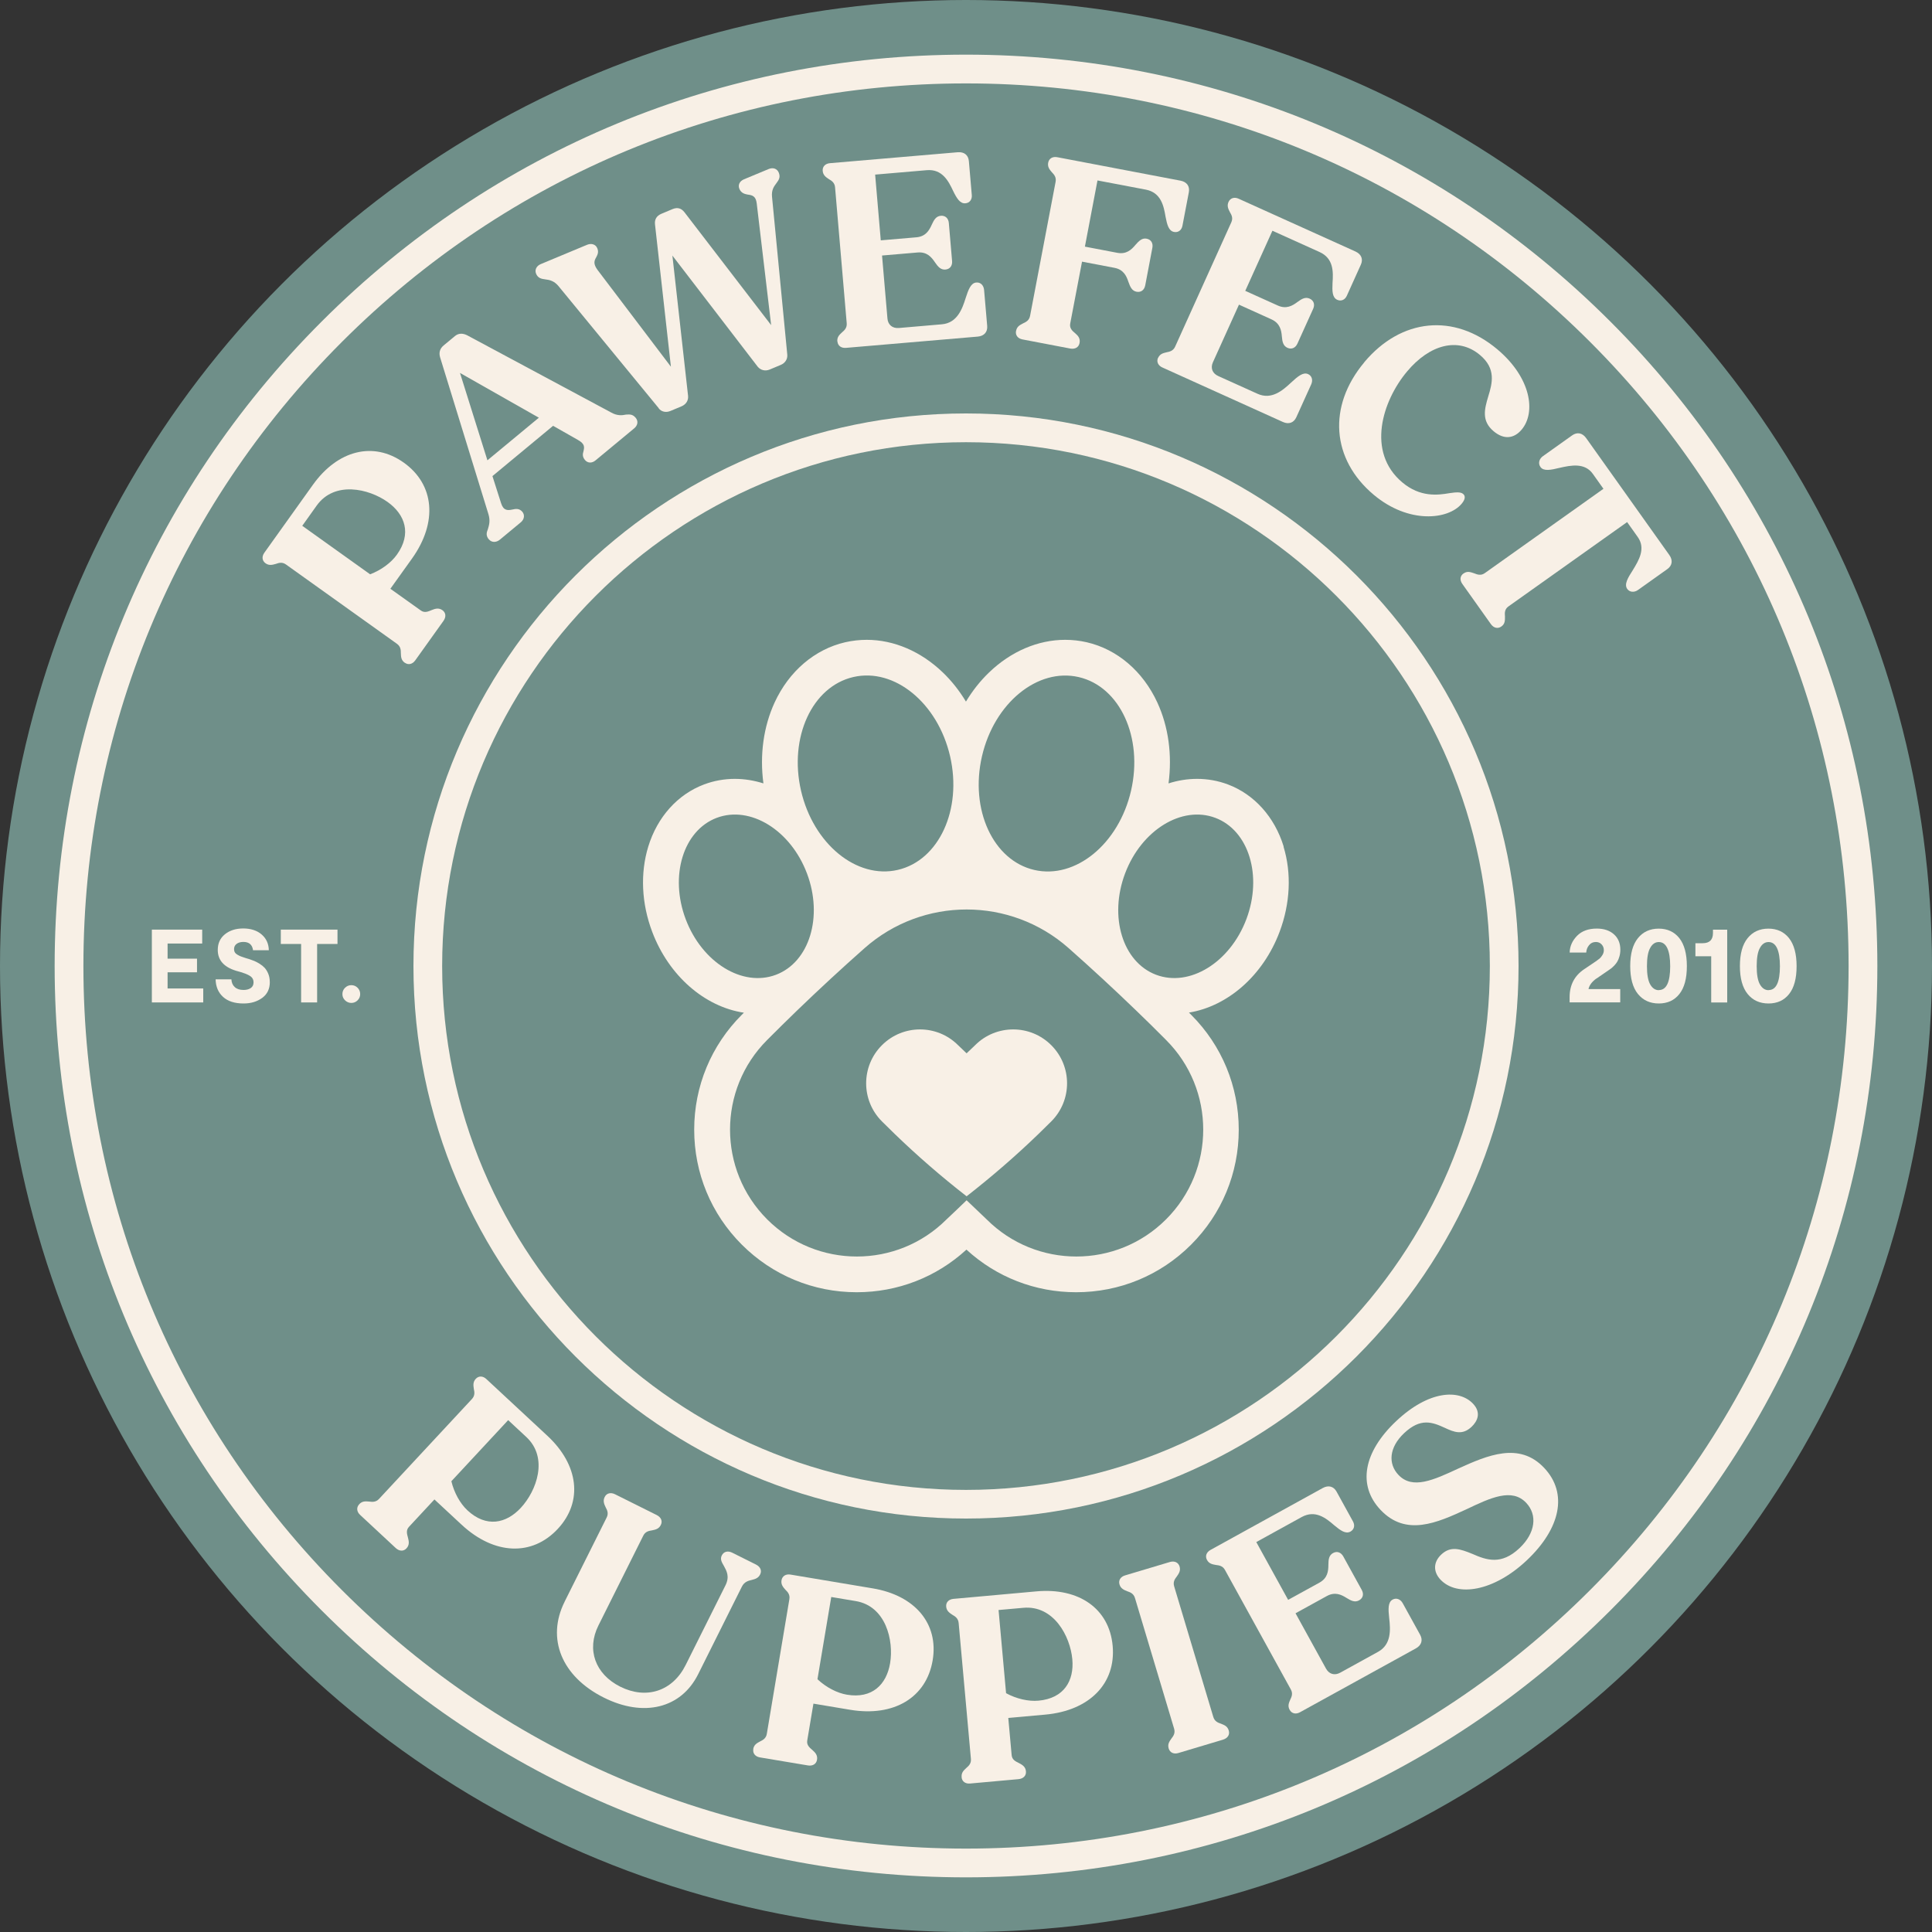
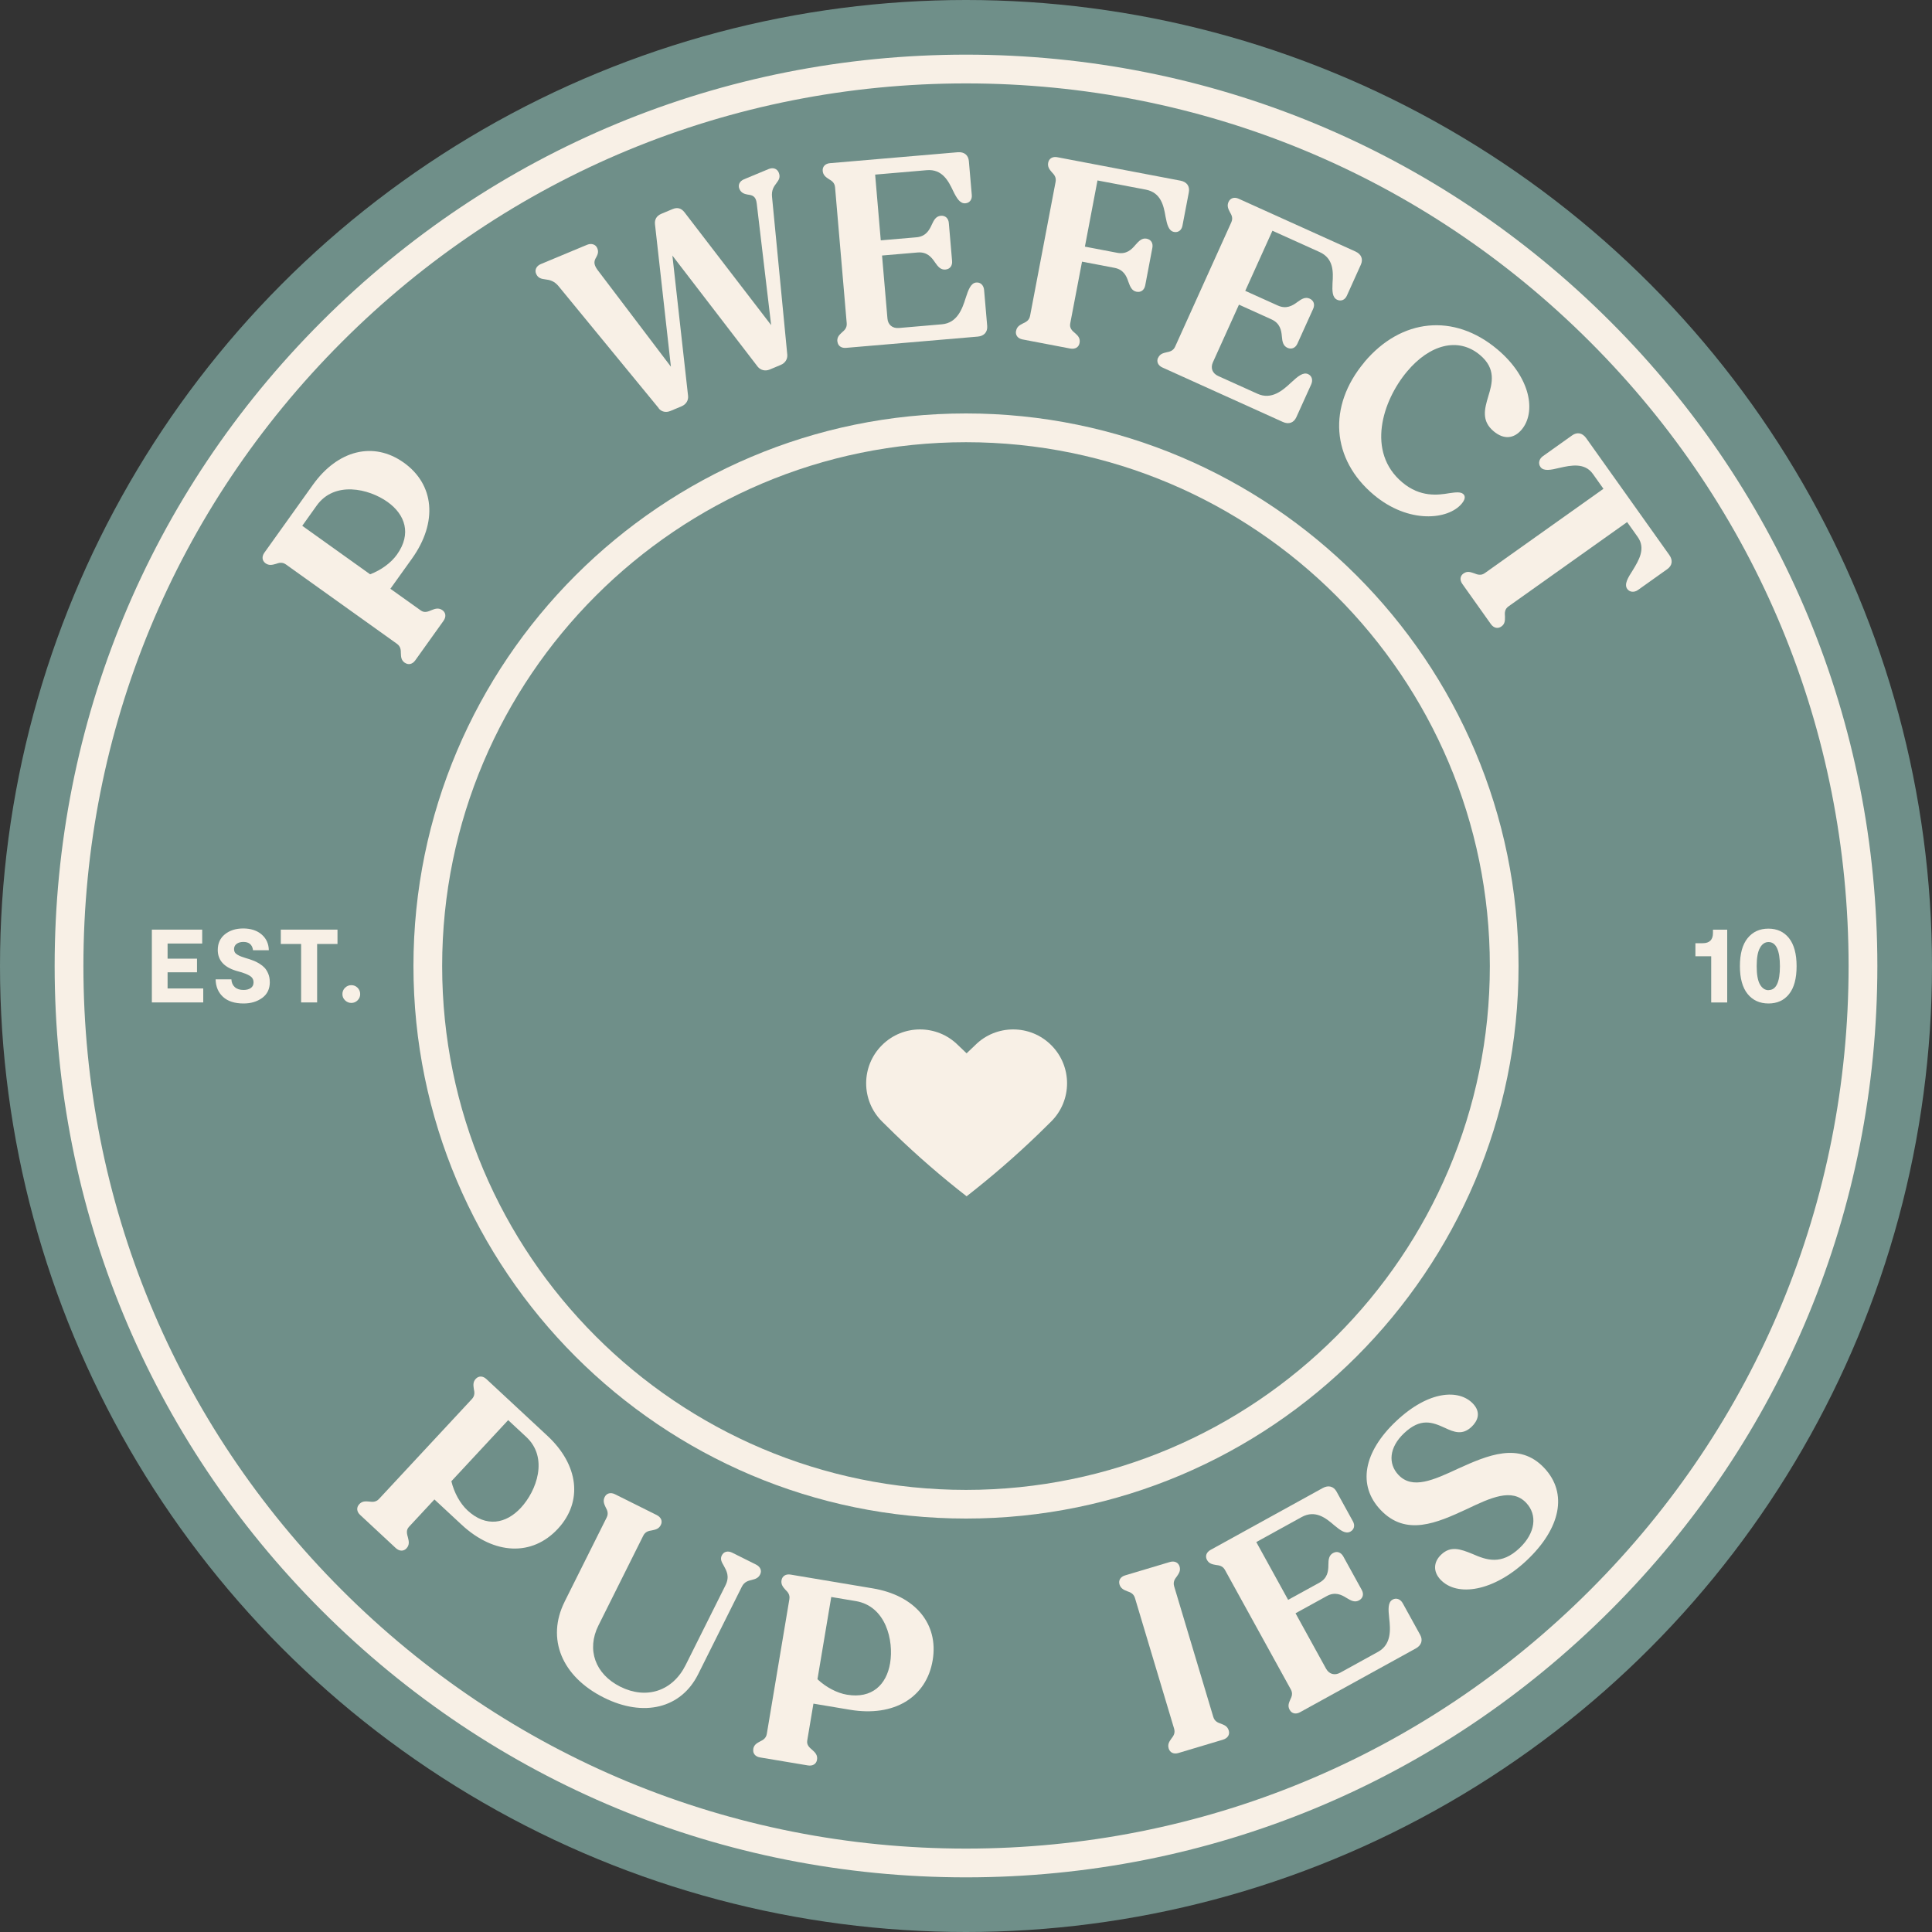
<svg xmlns="http://www.w3.org/2000/svg" id="Layer_2" viewBox="0 0 350 350">
  <rect x="0" y="0" width="350" height="350" fill="#333333" stroke="none" />
  <defs>
    <style>.cls-1{fill:#6f8f89;}.cls-2{fill:#f8f0e6;}</style>
  </defs>
  <g id="Layer_1-2">
    <circle class="cls-1" cx="175" cy="175" r="175" />
    <path class="cls-2" d="M183.55,186.49c-2.5,0-5,.95-6.9,2.86-.52.49-1.03.98-1.54,1.47-.51-.49-1.02-.98-1.54-1.47-1.91-1.91-4.4-2.86-6.9-2.86s-4.99.95-6.9,2.86c-3.81,3.81-3.81,9.99,0,13.8.76.76,1.53,1.52,2.3,2.26,4.15,4.01,8.5,7.78,13.04,11.31,4.54-3.54,8.89-7.3,13.04-11.31.77-.75,1.54-1.5,2.3-2.26,3.81-3.81,3.81-9.99,0-13.8-1.91-1.91-4.4-2.86-6.9-2.86Z" />
-     <path class="cls-2" d="M232.55,153.36c-1.64-5.35-5.32-9.45-10.1-11.25-1.78-.67-3.66-1.01-5.58-1.01-1.76,0-3.5.28-5.18.82.68-5.15,0-10.26-2.03-14.66-2.61-5.66-7.27-9.64-12.79-10.91-1.27-.29-2.59-.44-3.9-.44-4.92,0-9.82,2.09-13.78,5.9-1.6,1.53-3.01,3.32-4.2,5.29-1.19-1.97-2.6-3.76-4.2-5.29-3.96-3.8-8.85-5.9-13.77-5.9-1.31,0-2.62.15-3.9.44-5.52,1.27-10.18,5.25-12.79,10.91-2.02,4.39-2.72,9.51-2.03,14.66-1.68-.53-3.42-.82-5.18-.82-1.92,0-3.8.34-5.58,1.01-4.78,1.8-8.46,5.9-10.1,11.25-1.48,4.83-1.23,10.31.71,15.44,3,7.96,9.48,13.58,16.61,14.66-.12.12-.24.24-.37.37-5.56,5.56-8.63,12.96-8.63,20.82s3.06,15.26,8.62,20.82,12.96,8.63,20.82,8.63c7.43,0,14.44-2.73,19.88-7.72,5.44,4.99,12.45,7.72,19.88,7.72,7.87,0,15.26-3.06,20.82-8.62s8.63-12.96,8.63-20.82-3.06-15.26-8.61-20.81l-.41-.41c7.05-1.15,13.45-6.73,16.42-14.63,1.93-5.13,2.19-10.61.71-15.44h.03ZM177.89,137.02c2.22-9.65,10.07-16.08,17.53-14.36s11.7,10.93,9.48,20.58-10.07,16.08-17.53,14.36-11.7-10.93-9.48-20.58ZM154.59,122.65c7.46-1.72,15.3,4.71,17.53,14.36,2.22,9.65-2.02,18.86-9.48,20.58-7.46,1.72-15.3-4.71-17.53-14.36-2.22-9.65,2.02-18.86,9.48-20.58h0ZM124.22,166.52c-2.96-7.85-.44-16.07,5.62-18.36,6.07-2.29,13.39,2.22,16.35,10.07,2.96,7.85.44,16.07-5.62,18.36-6.07,2.29-13.38-2.22-16.35-10.07h0ZM211.24,220.9c-4.49,4.49-10.37,6.73-16.25,6.73s-11.76-2.24-16.25-6.73c-1.22-1.15-2.43-2.3-3.63-3.46-1.2,1.16-2.4,2.31-3.63,3.46-4.49,4.49-10.37,6.73-16.25,6.73s-11.76-2.24-16.25-6.73c-8.97-8.98-8.97-23.53,0-32.5,1.79-1.8,3.59-3.57,5.41-5.33,4-3.86,8.08-7.63,12.24-11.31,10.55-9.33,26.41-9.33,36.96,0,4.16,3.68,8.23,7.44,12.24,11.31,1.82,1.75,3.63,3.53,5.41,5.33,8.98,8.97,8.98,23.52,0,32.5h0ZM225.79,166.52c-2.96,7.85-10.28,12.36-16.35,10.07-6.07-2.29-8.58-10.51-5.62-18.36s10.28-12.36,16.35-10.07c6.07,2.29,8.58,10.51,5.62,18.36h0Z" />
    <path class="cls-2" d="M175,15.11c-42.71,0-82.86,16.63-113.06,46.83S15.11,132.29,15.11,175s16.63,82.86,46.83,113.06c30.2,30.2,70.35,46.83,113.06,46.83s82.86-16.63,113.06-46.83c30.2-30.2,46.83-70.35,46.83-113.06s-16.63-82.86-46.83-113.06S217.71,15.11,175,15.11M175,340.1c-44.1,0-85.56-17.17-116.74-48.36-31.18-31.18-48.36-72.64-48.36-116.74S27.07,89.44,58.26,58.26c31.18-31.18,72.64-48.36,116.74-48.36s85.56,17.17,116.74,48.36c31.18,31.18,48.36,72.64,48.36,116.74s-17.17,85.56-48.36,116.74c-31.18,31.18-72.64,48.36-116.74,48.36" />
    <path class="cls-2" d="M92.06,257.27l-10.29,11.07c.5,2.08,1.58,4.03,2.92,5.28,3.4,3.16,7.01,2.4,9.66-.46,2.86-3.08,5.05-9.06,1-12.83l-3.29-3.06h0ZM65.07,272.51c.57-.62,1.17-.53,1.8-.49.6.08,1.23.13,1.8-.48l16.82-18.09c.57-.61.48-1.24.35-1.83-.09-.63-.19-1.25.35-1.83.54-.58,1.31-.54,1.92.04l11.07,10.29c5.64,5.25,6.48,11.89,1.87,16.85-4.64,4.99-11.5,4.75-17.43-.76l-4.92-4.57-4.61,4.96c-.57.62-.37,1.27-.17,2,.16.62.29,1.28-.28,1.9-.54.58-1.31.54-1.96-.07l-6.44-5.99c-.62-.57-.71-1.34-.17-1.92" />
    <path class="cls-2" d="M102.26,290.21l7.64-15.29c.38-.75.11-1.33-.18-1.86-.27-.57-.53-1.15-.18-1.86s1.1-.88,1.86-.51l7.56,3.77c.8.4,1.11,1.1.75,1.81-.35.71-.97.84-1.59.97-.6.09-1.22.22-1.59.97l-8.12,16.26c-2.18,4.37-.59,8.81,3.96,11.09,4.73,2.36,9.48.81,11.84-3.92l7.22-14.45c.79-1.59.2-2.61-.29-3.51-.42-.71-.71-1.24-.38-1.9.35-.71,1.1-.88,1.86-.51l4.33,2.16c.8.4,1.11,1.1.75,1.81-.33.66-.9.82-1.48.97-.69.16-1.39.35-1.83,1.24l-7.92,15.86c-3.09,6.19-9.87,7.83-17.07,4.23-7.65-3.82-10.45-10.69-7.12-17.36" />
    <path class="cls-2" d="M150.59,289.3l-2.5,14.91c1.56,1.46,3.54,2.5,5.34,2.8,4.58.77,7.17-1.85,7.82-5.7.69-4.14-.77-10.35-6.23-11.26l-4.43-.74h0ZM136.45,316.88c.14-.83.68-1.09,1.24-1.4.54-.26,1.1-.57,1.23-1.4l4.08-24.36c.14-.83-.28-1.3-.71-1.72-.42-.47-.84-.94-.71-1.72.13-.78.8-1.17,1.63-1.03l14.91,2.5c7.6,1.27,11.96,6.36,10.84,13.03-1.13,6.72-6.98,10.3-14.97,8.96l-6.63-1.11-1.12,6.67c-.14.83.39,1.27.96,1.76.48.43.95.91.81,1.74-.13.78-.8,1.17-1.67,1.02l-8.67-1.45c-.83-.14-1.33-.72-1.2-1.5" />
-     <path class="cls-2" d="M180.9,291.68l1.36,15.06c1.88,1.02,4.06,1.52,5.88,1.35,4.62-.42,6.47-3.61,6.12-7.5-.38-4.18-3.37-9.82-8.88-9.32l-4.48.4h0ZM174.21,321.95c-.08-.84.39-1.23.84-1.66.46-.39.92-.83.84-1.66l-2.22-24.6c-.08-.84-.6-1.19-1.13-1.49-.53-.35-1.06-.7-1.13-1.48-.07-.79.47-1.33,1.31-1.41l15.06-1.36c7.68-.69,13.18,3.12,13.79,9.87.61,6.79-4.15,11.73-12.22,12.46l-6.69.6.61,6.74c.08.84.7,1.13,1.37,1.46.57.3,1.15.64,1.22,1.48.07.79-.48,1.33-1.36,1.41l-8.76.79c-.84.08-1.47-.36-1.54-1.15" />
    <path class="cls-2" d="M211.72,316.76c-.24-.8.13-1.28.49-1.8.37-.47.73-.99.49-1.8l-7.09-23.66c-.24-.8-.83-1.04-1.4-1.23-.59-.24-1.17-.47-1.4-1.23-.23-.76.2-1.4,1-1.64l8.09-2.42c.85-.26,1.56.05,1.79.8.23.76-.13,1.28-.49,1.8-.37.47-.73.99-.49,1.8l7.09,23.66c.24.8.83,1.04,1.4,1.23.59.24,1.16.43,1.4,1.23.23.76-.2,1.4-1.05,1.66l-8.09,2.42c-.8.24-1.51-.06-1.74-.82" />
    <path class="cls-2" d="M233.64,309.77c-.41-.74-.14-1.28.1-1.86.27-.54.51-1.13.1-1.86l-11.92-21.63c-.4-.74-1.03-.84-1.63-.91-.62-.11-1.25-.21-1.63-.91-.38-.69-.1-1.41.64-1.82l20.33-11.21c1.04-.57,1.98-.3,2.5.65l2.98,5.41c.38.69.23,1.45-.46,1.83-.87.48-1.8-.19-2.94-1.14-1.51-1.31-3.43-2.85-5.9-1.49l-8.22,4.53,5.77,10.47,5.67-3.12c1.47-.81,1.62-2.08,1.62-3.2,0-1.02.11-1.75.84-2.16.74-.41,1.45-.12,1.86.61l3.34,6.06c.41.74.26,1.49-.48,1.9-.74.4-1.41.1-2.27-.44-.95-.6-2.1-1.15-3.57-.34l-5.67,3.12,5.53,10.04c.55.99,1.56,1.29,2.59.71l6.84-3.77c2.42-1.34,2.25-4,2.01-6.07-.18-1.65-.25-2.91.62-3.39.69-.38,1.44-.06,1.84.68l3.15,5.71c.52.95.25,1.89-.79,2.46l-20.98,11.56c-.74.41-1.49.26-1.87-.43" />
    <path class="cls-2" d="M260.96,286.17c-1.32-1.4-1.34-3.15.13-4.54,1.72-1.63,3.45-1.02,5.66-.12,2.55,1.12,5.22,2.07,8.52-1.05,2.91-2.75,3.28-6.02,1.21-8.21-2.58-2.73-6.44-.92-10.8,1.16-5.35,2.47-10.98,5-15.59.11-4.17-4.42-3.13-10.43,2.83-16.06,5.93-5.6,11.42-5.82,13.93-3.17,1.53,1.62.82,3.17-.26,4.19-1.65,1.56-3.14.99-4.86.18-2.28-1.04-4.38-1.84-7.37.98-2.73,2.58-2.92,5.54-1.02,7.55,2.54,2.69,6.33.95,10.87-1.16,5.24-2.37,11.01-4.89,15.52-.12,4.38,4.63,2.94,11.02-3.13,16.75-6,5.66-12.63,6.7-15.65,3.5" />
    <path class="cls-2" d="M54.75,95.25l12.3,8.79c2-.76,3.8-2.08,4.86-3.57,2.7-3.78,1.48-7.26-1.69-9.53-3.42-2.44-9.63-3.85-12.85.65l-2.61,3.66h0ZM73.33,120.07c-.68-.49-.68-1.09-.71-1.72,0-.6-.03-1.23-.71-1.72l-20.09-14.36c-.68-.49-1.29-.32-1.86-.11-.61.17-1.22.34-1.86-.12-.64-.46-.7-1.23-.21-1.91l8.79-12.3c4.48-6.27,10.96-7.95,16.47-4.02,5.55,3.96,6.19,10.8,1.48,17.39l-3.91,5.46,5.51,3.93c.68.49,1.31.21,2-.08.6-.24,1.23-.45,1.92.03.64.46.7,1.23.18,1.95l-5.11,7.15c-.49.68-1.23.88-1.88.42" />
-     <path class="cls-2" d="M97.62,75.67l-14.29-8.11,4.97,15.83,9.32-7.72h0ZM88.57,97.73c-.57-.68-.45-1.23-.17-1.91.2-.68.45-1.47.08-2.69l-8.74-28.36c-.27-.87-.06-1.62.63-2.19l2.05-1.7c.65-.54,1.42-.53,2.19-.15l26.09,13.99c1.1.63,1.99.54,2.7.39.67-.04,1.2-.1,1.77.59.47.57.4,1.34-.28,1.9l-7,5.8c-.68.57-1.45.5-1.92-.07s-.43-1.06-.27-1.57c.17-.72.3-1.34-1-2.06l-4.5-2.56-10.99,9.11,1.57,4.92c.43,1.37,1.21,1.31,2.03,1.14.64-.15,1.28-.23,1.82.41.47.57.36,1.37-.28,1.9l-3.8,3.15c-.65.54-1.49.53-1.96-.04" />
    <path class="cls-2" d="M119.33,73.94l-18.17-22.13c-.76-.91-1.58-1.11-2.38-1.2-.68-.09-1.32-.2-1.66-1.02-.29-.68.05-1.41.83-1.74l8.39-3.5c.82-.34,1.58-.07,1.86.61.3.73.05,1.16-.18,1.63-.38.64-.57,1.2.2,2.27l13.32,17.57-2.88-25.77c-.11-.92.31-1.57,1.13-1.92l2.05-.86c.87-.36,1.58-.18,2.17.59l15.69,20.43-2.61-22.03c-.15-1.38-.85-1.52-1.64-1.62-.53-.1-1.18-.26-1.5-1.03-.29-.68,0-1.39.83-1.74l4.47-1.86c.82-.34,1.53-.05,1.82.63.34.82.06,1.31-.42,1.94-.49.63-.91,1.29-.79,2.47l2.76,28.56c.09.87-.42,1.57-1.19,1.89l-2.01.84c-.78.32-1.6.13-2.14-.5l-15.47-20.15,2.84,25.42c.09.87-.42,1.57-1.19,1.89l-2.01.84c-.82.34-1.65.15-2.14-.5" />
    <path class="cls-2" d="M151.69,61.87c-.07-.84.39-1.22.85-1.66.46-.39.92-.82.85-1.66l-2.11-24.61c-.07-.84-.6-1.19-1.12-1.49-.53-.35-1.05-.7-1.12-1.49-.07-.79.48-1.33,1.32-1.4l23.14-1.98c1.18-.1,1.93.53,2.02,1.61l.53,6.15c.07.79-.37,1.42-1.16,1.49-.98.08-1.57-.91-2.22-2.24-.85-1.81-1.98-4-4.78-3.76l-9.35.8,1.02,11.91,6.45-.55c1.67-.14,2.32-1.24,2.78-2.27.42-.93.81-1.56,1.65-1.63s1.38.48,1.45,1.31l.59,6.89c.07.84-.37,1.47-1.21,1.54-.84.07-1.33-.48-1.9-1.32-.63-.94-1.45-1.91-3.13-1.77l-6.45.55.98,11.42c.1,1.13.9,1.81,2.08,1.71l7.78-.67c2.76-.24,3.68-2.74,4.3-4.73.51-1.58.95-2.76,1.94-2.84.79-.07,1.34.53,1.41,1.37l.56,6.5c.09,1.08-.54,1.83-1.72,1.93l-23.87,2.04c-.84.07-1.47-.37-1.54-1.16" />
    <path class="cls-2" d="M184.07,59.95c.16-.83.71-1.07,1.27-1.37.55-.25,1.11-.54,1.27-1.37l4.62-24.26c.16-.82-.25-1.31-.67-1.74-.41-.48-.82-.96-.67-1.74s.82-1.15,1.65-.99l22.32,4.25c1.16.22,1.71,1.03,1.51,2.1l-1.16,6.07c-.15.78-.74,1.27-1.52,1.12-.97-.18-1.26-1.3-1.54-2.76-.33-1.97-.82-4.38-3.59-4.91l-8.74-1.66-2.28,11.99,5.87,1.12c1.65.31,2.57-.57,3.29-1.44.64-.73,1.2-1.28,2.02-1.12.83.16,1.2.83,1.04,1.66l-1.29,6.79c-.16.83-.75,1.32-1.58,1.16s-1.14-.87-1.47-1.79c-.35-1.07-.88-2.23-2.53-2.54l-5.87-1.12-2.14,11.21c-.16.83.35,1.32.92,1.78.52.45.93.93.77,1.76-.15.78-.82,1.15-1.7.99l-8.64-1.65c-.83-.16-1.31-.75-1.17-1.53" />
    <path class="cls-2" d="M209.79,64.85c.35-.76.94-.88,1.55-1.03.59-.11,1.21-.27,1.55-1.03l10.17-22.51c.35-.77.06-1.33-.25-1.85-.29-.56-.58-1.13-.25-1.85s1.07-.93,1.83-.58l21.16,9.56c1.08.49,1.43,1.4.98,2.39l-2.54,5.63c-.32.72-1.02,1.06-1.74.73-.9-.41-.92-1.56-.85-3.04.14-2,.22-4.45-2.34-5.61l-8.55-3.86-4.92,10.89,5.9,2.66c1.53.69,2.63.05,3.54-.63.82-.61,1.46-.96,2.23-.62.77.35.97,1.09.63,1.85l-2.85,6.3c-.35.77-1.04,1.1-1.81.76-.76-.35-.93-1.07-1.01-2.08-.09-1.12-.34-2.37-1.87-3.07l-5.9-2.67-4.72,10.44c-.47,1.04-.1,2.02.98,2.5l7.11,3.21c2.52,1.14,4.55-.6,6.07-2.03,1.22-1.13,2.18-1.94,3.08-1.54.72.33.91,1.11.56,1.88l-2.69,5.94c-.45.99-1.36,1.34-2.44.85l-21.83-9.87c-.76-.34-1.1-1.04-.78-1.76" />
    <path class="cls-2" d="M247.15,65.62c6.7-7.98,16.26-8.92,24.09-2.35,6.17,5.18,7.03,11.45,4.43,14.55-1.37,1.63-3.2,1.89-5.09.3-2.23-1.87-1.65-4.03-.97-6.3.74-2.41,1.45-5.04-1.5-7.51-3.97-3.33-9.14-1.87-13.2,2.98-4.48,5.33-7.42,14.6-.87,20.1,3.25,2.73,6.44,2.31,8.55,1.95,1.18-.17,2.01-.25,2.47.14.49.41.34,1.06-.27,1.78-2.44,2.91-9.6,3.68-15.92-1.62-7.64-6.41-8.41-16.02-1.71-24.01" />
    <path class="cls-2" d="M265.14,103.89c.68-.49,1.28-.24,1.92-.03.6.24,1.23.46,1.92-.03l21.5-15.28-1.92-2.7c-1.46-2.05-3.91-1.58-6.05-1.09-1.55.38-2.87.65-3.44-.16-.46-.64-.25-1.46.43-1.95l5.31-3.78c.89-.63,1.85-.47,2.54.5l15.06,21.17c.69.97.53,1.93-.36,2.56l-5.31,3.78c-.68.49-1.52.42-1.95-.19-.6-.85.13-2.03.99-3.37,1.12-1.83,2.4-3.95.91-6.04l-1.92-2.7-21.5,15.28c-.69.49-.69,1.16-.63,1.84,0,.67.03,1.32-.66,1.8-.64.46-1.39.26-1.88-.42l-5.18-7.29c-.51-.73-.43-1.45.22-1.91" />
    <path class="cls-2" d="M175,80.11c-52.33,0-94.9,42.57-94.9,94.9s42.57,94.9,94.9,94.9,94.9-42.57,94.9-94.9-42.57-94.9-94.9-94.9M175,275.1c-55.19,0-100.1-44.9-100.1-100.1s44.9-100.1,100.1-100.1,100.1,44.9,100.1,100.1-44.9,100.1-100.1,100.1" />
    <polygon class="cls-2" points="30.36 179.07 36.82 179.07 36.82 181.6 27.51 181.6 27.51 168.41 36.63 168.41 36.63 170.93 30.36 170.93 30.36 173.67 35.69 173.67 35.69 176.14 30.36 176.14 30.36 179.07" />
    <path class="cls-2" d="M48.88,177.91c0,1.24-.46,2.2-1.38,2.87-.92.67-2.04,1.01-3.37,1.01-1.62,0-2.86-.4-3.73-1.2-.87-.8-1.31-1.86-1.34-3.17h2.86c.03.59.23,1.06.61,1.4.38.35.91.52,1.59.52.53,0,.96-.11,1.3-.34s.51-.57.51-1.02c0-.28-.06-.52-.18-.72s-.31-.38-.58-.53-.51-.26-.71-.34c-.2-.07-.5-.17-.9-.3l-.81-.23c-2.2-.68-3.3-1.93-3.3-3.77,0-1.19.43-2.14,1.3-2.84.87-.7,1.97-1.05,3.32-1.05s2.51.37,3.34,1.1c.84.73,1.27,1.69,1.29,2.85h-2.86c-.13-1-.71-1.51-1.75-1.51-.5,0-.91.12-1.22.35s-.47.55-.47.95c0,.23.05.42.15.59.1.17.27.32.5.45s.44.23.63.3c.19.07.45.16.79.27l.7.21c.34.11.64.22.9.33s.58.27.95.5.68.48.93.75c.25.28.47.64.65,1.07.18.44.27.92.27,1.45" />
    <polygon class="cls-2" points="61.14 168.41 61.14 171.01 57.45 171.01 57.45 181.6 54.55 181.6 54.55 171.01 50.87 171.01 50.87 168.41 61.14 168.41" />
    <path class="cls-2" d="M64.78,181.22c-.31.31-.69.47-1.13.47s-.82-.16-1.14-.47c-.32-.31-.48-.69-.48-1.13s.16-.84.48-1.15c.32-.31.7-.47,1.14-.47s.82.16,1.13.47.47.7.47,1.15-.16.82-.47,1.13" />
-     <path class="cls-2" d="M289.18,177.28c-.79.58-1.26,1.21-1.41,1.9h5.75v2.41h-9.17v-.94c0-2.2.88-3.89,2.64-5.07l2.09-1.41c.29-.2.52-.37.69-.51s.34-.35.52-.64.26-.58.26-.88c0-.41-.13-.77-.41-1.06-.27-.29-.61-.43-1.03-.43-.52,0-.93.19-1.24.58-.31.38-.48.83-.51,1.33h-3c.03-1.12.46-2.12,1.32-3.01.85-.88,2.05-1.33,3.6-1.33,1.29,0,2.33.35,3.1,1.04.77.69,1.16,1.62,1.16,2.79,0,.44-.06.85-.17,1.23-.11.38-.24.7-.39.94-.14.24-.34.49-.57.73-.24.24-.42.4-.54.49s-.28.2-.48.34l-2.2,1.51h0Z" />
-     <path class="cls-2" d="M300.52,179.36c1.37,0,2.05-1.44,2.05-4.31s-.69-4.39-2.07-4.39c-.64,0-1.16.35-1.55,1.06-.4.7-.59,1.81-.59,3.32s.2,2.61.59,3.3c.4.69.92,1.04,1.57,1.04M300.51,181.79c-1.59,0-2.86-.58-3.79-1.73s-1.39-2.84-1.39-5.05.46-3.89,1.39-5.05c.93-1.15,2.19-1.73,3.77-1.73s2.83.58,3.74,1.73c.91,1.16,1.36,2.85,1.36,5.07s-.45,3.91-1.36,5.05c-.9,1.14-2.15,1.71-3.73,1.71" />
    <path class="cls-2" d="M310,181.6v-8.36h-2.86v-2.37h1.32c1.24,0,1.86-.62,1.86-1.85v-.6h2.58v13.19h-2.9Z" />
    <path class="cls-2" d="M320.4,179.36c1.37,0,2.05-1.44,2.05-4.31s-.69-4.39-2.07-4.39c-.64,0-1.16.35-1.55,1.06-.4.7-.59,1.81-.59,3.32s.2,2.61.59,3.3c.4.69.92,1.04,1.57,1.04M320.38,181.79c-1.59,0-2.86-.58-3.79-1.73-.93-1.16-1.39-2.84-1.39-5.05s.46-3.89,1.39-5.05c.93-1.15,2.19-1.73,3.77-1.73s2.83.58,3.74,1.73c.91,1.16,1.37,2.85,1.37,5.07s-.45,3.91-1.36,5.05c-.9,1.14-2.15,1.71-3.73,1.71" />
  </g>
</svg>